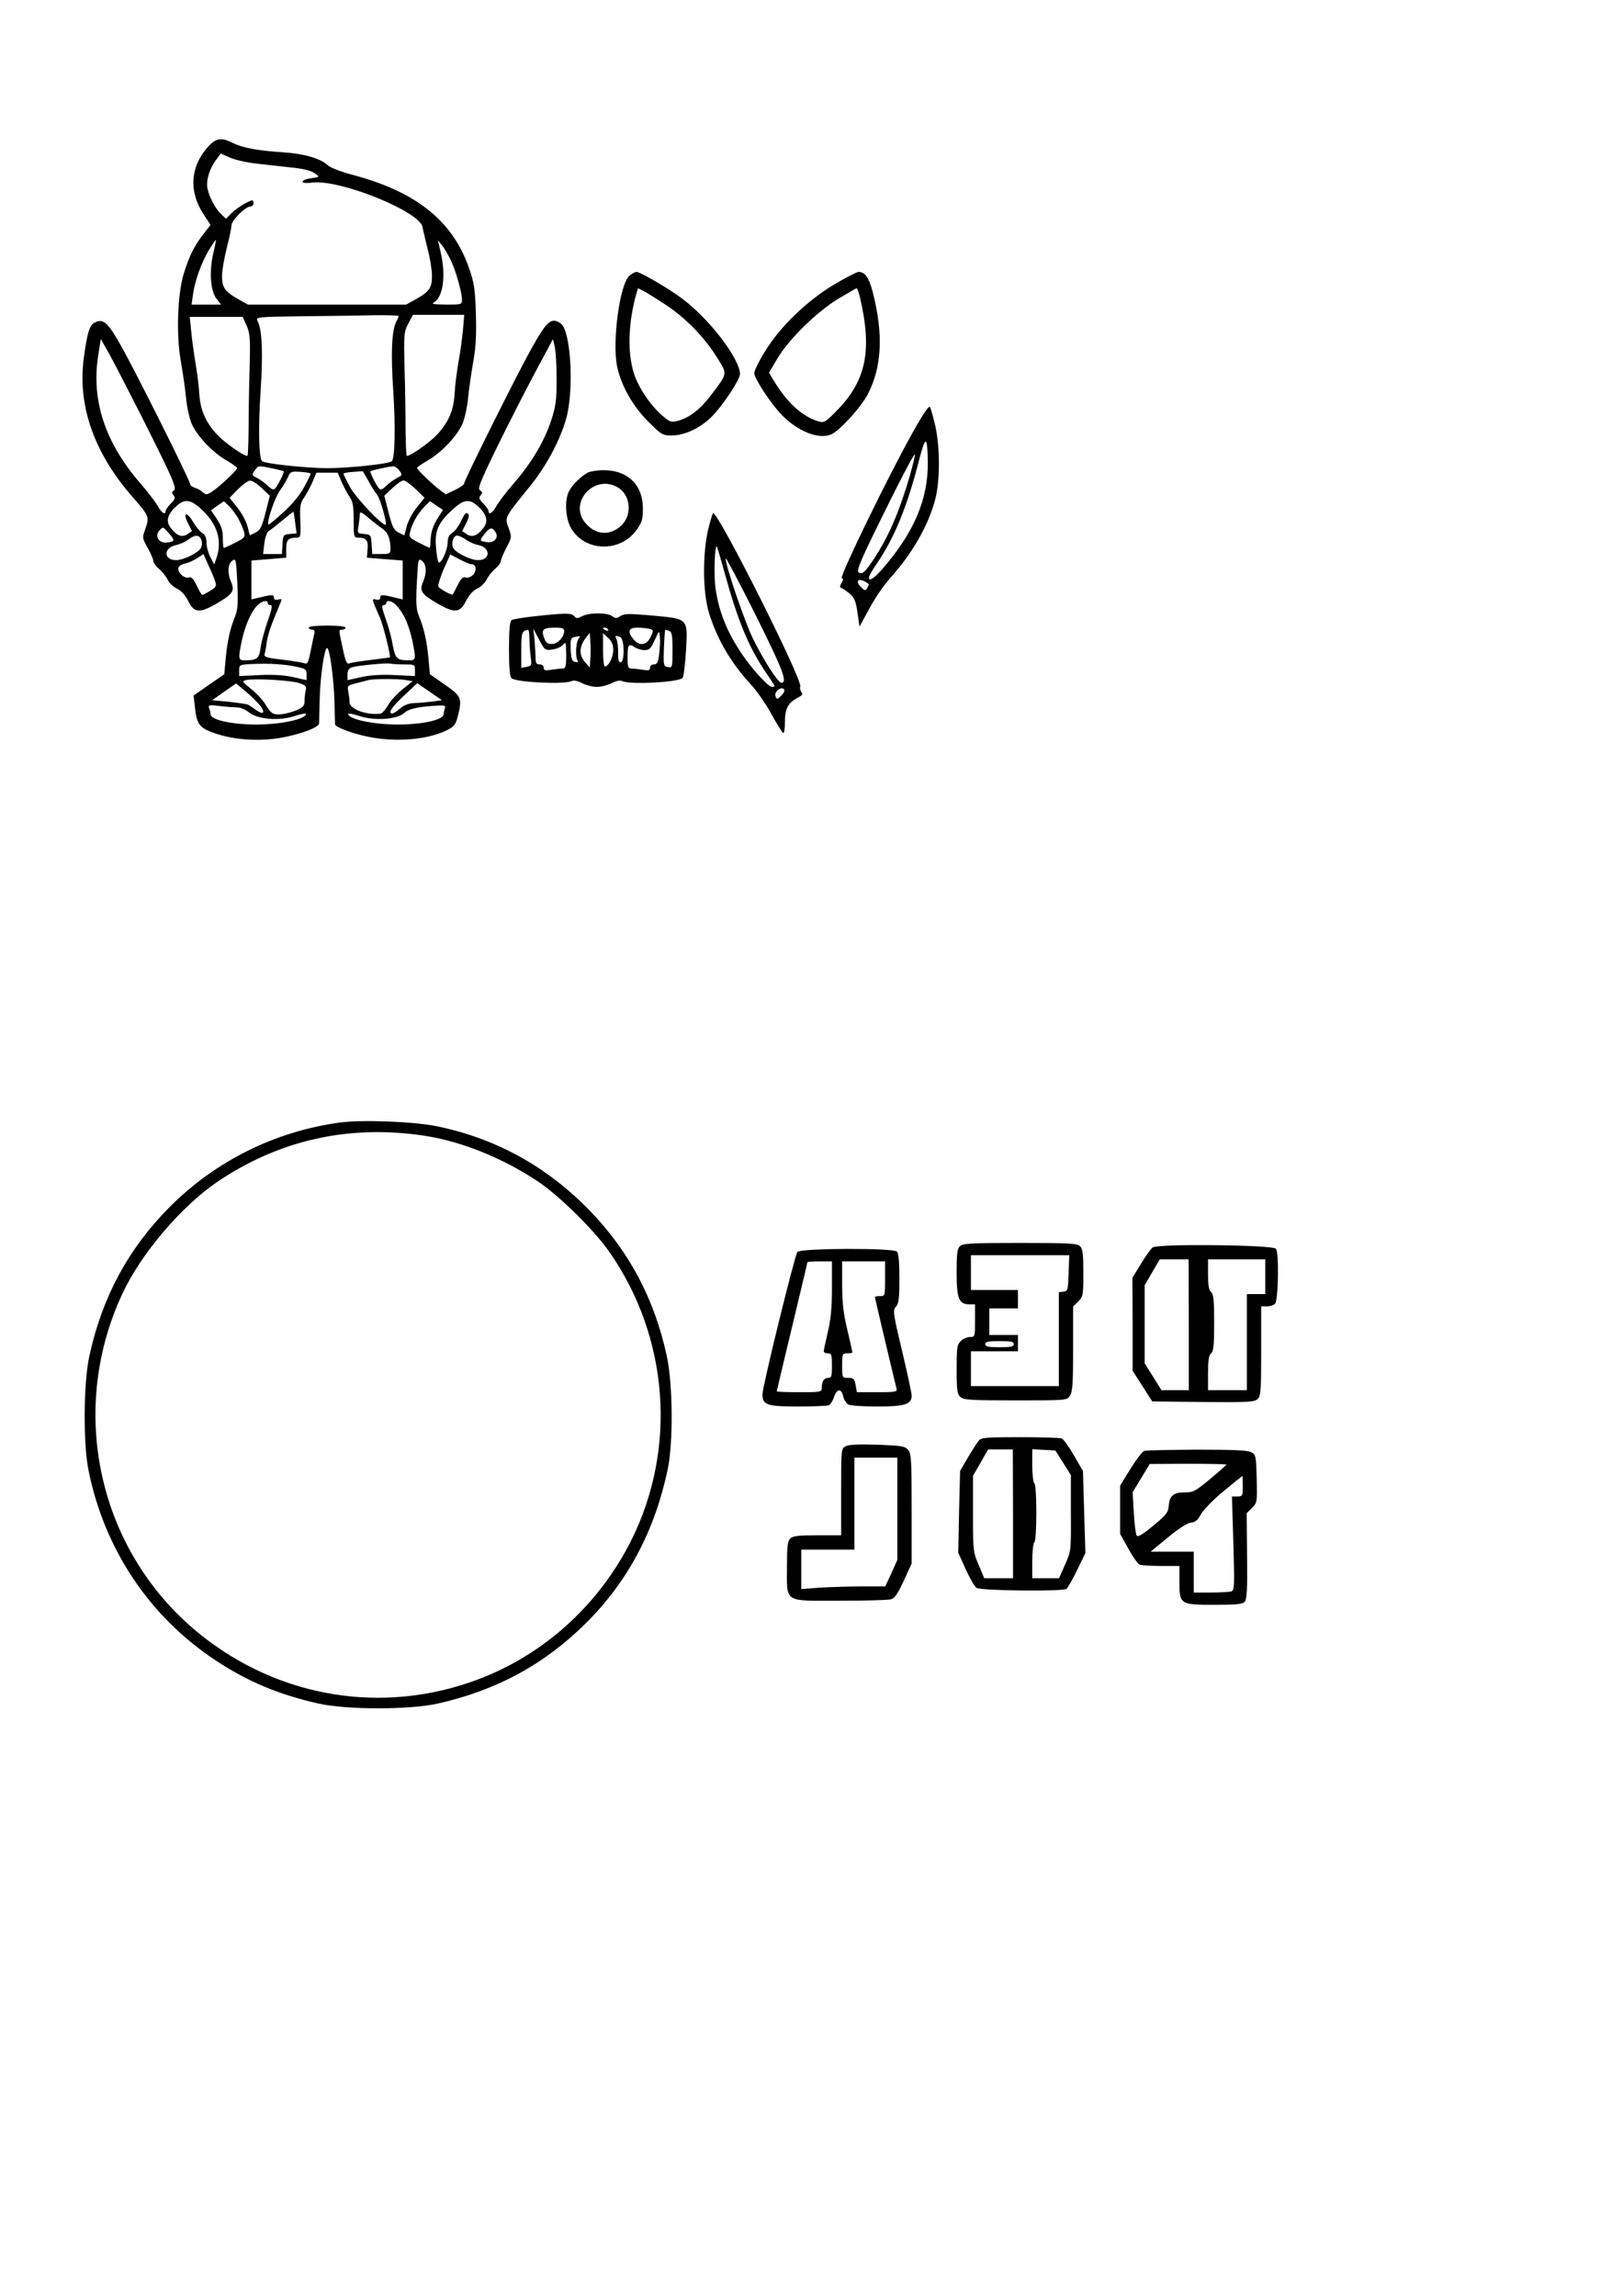
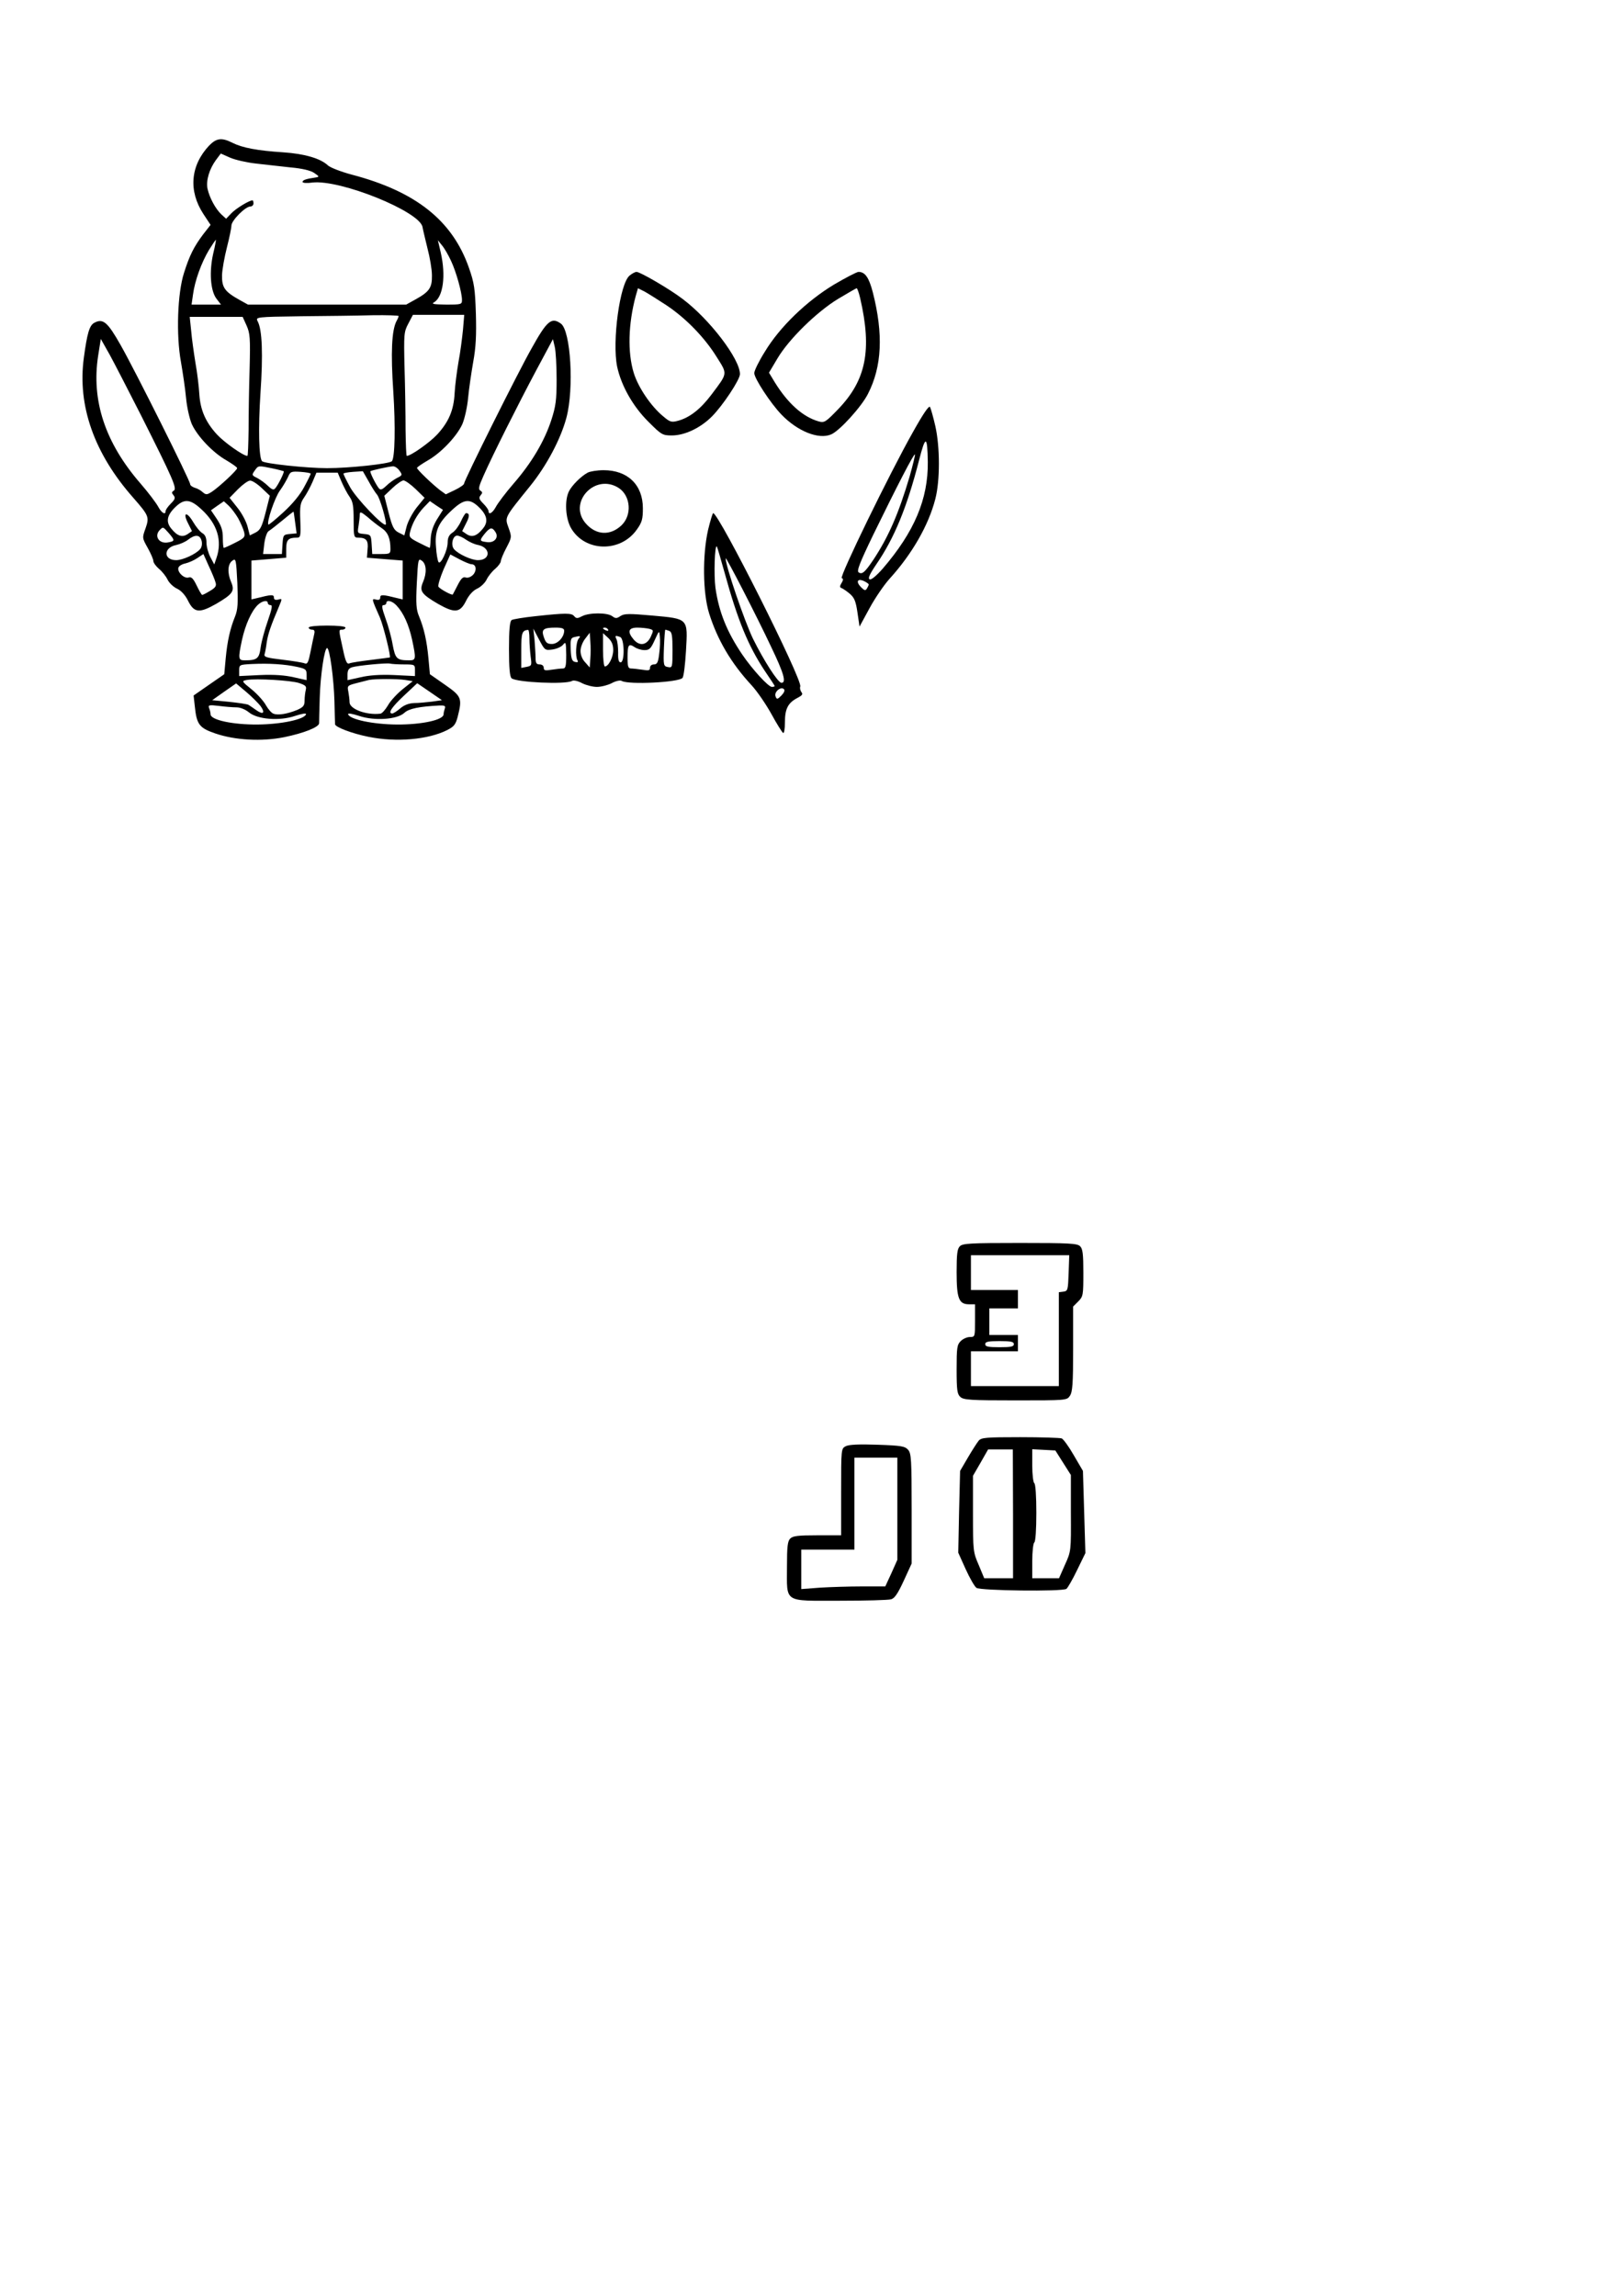
<svg xmlns="http://www.w3.org/2000/svg" version="1.0" width="210mm" height="297mm" viewBox="0 0 794 1123" preserveAspectRatio="xMidYMid meet">
  <g transform="translate(0,1123) scale(0.1,-0.1)" fill="#000000" stroke="none">
    <path d="M1023 10518 c-92 -98 -102 -222 -28 -335 l35 -53 -36 -46 c-45 -60 -67 -103 -94 -189 -32 -99 -39 -304 -15 -435 9 -52 21 -132 25 -176 4 -45 17 -102 28 -128 27 -60 104 -141 170 -178 28 -17 52 -33 52 -38 0 -10 -87 -91 -123 -115 -25 -16 -29 -16 -45 -3 -9 9 -27 19 -39 22 -13 4 -23 12 -23 18 0 17 -271 559 -340 680 -64 113 -86 132 -129 109 -24 -13 -35 -52 -51 -171 -32 -235 51 -469 242 -685 76 -87 79 -94 60 -149 -17 -47 -17 -47 11 -97 15 -27 27 -55 27 -63 0 -8 12 -25 27 -38 16 -13 35 -37 43 -54 8 -16 29 -36 47 -44 19 -9 39 -31 52 -57 30 -61 55 -64 138 -17 82 48 92 63 74 106 -20 46 -17 89 5 105 18 13 19 9 25 -109 4 -101 2 -130 -11 -163 -24 -59 -38 -120 -46 -206 l-7 -77 -75 -52 -75 -52 6 -54 c9 -88 22 -105 101 -132 97 -33 226 -40 336 -18 97 20 170 49 171 68 0 7 1 63 3 123 3 110 23 245 36 245 13 0 33 -152 36 -260 1 -58 3 -109 3 -113 2 -14 83 -45 163 -61 136 -28 293 -14 386 33 33 17 41 27 51 65 23 91 19 100 -63 157 l-73 51 -7 77 c-8 87 -22 148 -46 206 -14 33 -16 61 -11 163 6 118 7 122 25 109 22 -16 25 -59 5 -105 -18 -43 -8 -58 74 -106 83 -47 108 -44 138 17 13 26 33 48 52 57 18 8 39 28 47 44 8 17 27 41 43 54 15 13 27 30 27 37 0 7 12 37 27 65 27 52 27 53 11 98 -19 53 -22 47 105 204 81 100 150 230 178 335 38 143 21 425 -27 460 -46 33 -68 15 -144 -122 -68 -120 -330 -646 -330 -661 0 -5 -20 -19 -45 -31 l-44 -21 -28 20 c-39 30 -113 101 -113 109 0 4 24 20 53 37 65 37 142 118 169 178 11 26 24 83 28 128 4 44 16 124 25 176 13 71 16 131 13 235 -4 123 -8 151 -34 225 -81 232 -261 374 -574 456 -52 14 -104 34 -116 45 -36 34 -114 57 -219 64 -125 8 -199 22 -247 46 -53 27 -79 24 -115 -13z m229 -88 c46 -5 122 -14 170 -19 56 -5 98 -15 115 -27 25 -17 26 -19 8 -22 -49 -7 -65 -13 -65 -22 0 -5 21 -7 48 -3 137 16 527 -142 539 -218 2 -12 13 -58 24 -103 12 -45 22 -104 22 -133 1 -60 -12 -80 -81 -118 l-45 -25 -387 0 -387 0 -45 25 c-69 39 -83 59 -82 119 1 28 12 89 24 136 12 47 22 95 22 107 1 25 68 93 93 93 8 0 15 7 15 15 0 8 -2 15 -5 15 -16 0 -83 -41 -104 -64 l-25 -26 -24 22 c-28 27 -57 80 -67 125 -8 40 9 96 41 140 l24 32 45 -20 c25 -11 82 -24 127 -29z m-209 -440 c-20 -88 -14 -180 15 -220 l23 -30 -72 0 -72 0 7 49 c9 68 41 156 78 218 18 29 33 51 34 50 1 -1 -4 -31 -13 -67z m1163 -35 c26 -55 54 -157 54 -192 0 -22 -3 -23 -77 -23 -61 1 -74 3 -60 11 45 26 59 131 33 244 l-14 60 20 -25 c12 -14 31 -47 44 -75z m-256 -271 c0 -3 -4 -14 -10 -24 -24 -45 -29 -156 -16 -345 11 -171 8 -326 -7 -341 -12 -13 -209 -34 -317 -34 -100 0 -305 22 -318 34 -16 16 -19 163 -8 331 13 190 9 313 -14 354 -10 20 -8 21 212 24 123 1 280 3 351 5 70 1 127 -1 127 -4z m315 -66 c-4 -40 -13 -111 -22 -158 -8 -47 -17 -116 -19 -153 -4 -83 -29 -141 -85 -202 -36 -39 -129 -105 -149 -105 -3 0 -5 57 -6 127 0 71 -2 207 -5 303 -4 167 -3 177 19 218 l22 42 126 0 125 0 -6 -72z m-1059 20 c17 -38 19 -61 15 -213 -3 -93 -5 -227 -5 -298 -1 -70 -3 -127 -6 -127 -20 0 -113 66 -149 105 -55 60 -81 119 -86 197 -2 35 -10 104 -19 153 -8 50 -18 120 -21 158 l-7 67 130 0 129 0 19 -42z m-517 -438 c157 -312 178 -360 161 -370 -11 -7 -11 -11 -1 -23 10 -12 7 -20 -14 -41 -14 -14 -25 -30 -25 -36 0 -21 -20 -9 -36 21 -9 17 -47 68 -86 113 -174 200 -242 407 -208 626 l13 82 44 -78 c24 -44 92 -176 152 -294z m2034 175 c0 -102 -4 -132 -26 -200 -34 -104 -97 -210 -185 -311 -39 -45 -77 -96 -86 -113 -16 -30 -36 -42 -36 -21 0 6 -11 22 -25 36 -21 21 -24 29 -14 41 10 12 10 16 -1 23 -11 7 -8 20 15 72 44 100 169 349 258 516 l82 153 9 -38 c5 -21 9 -92 9 -158z m-1391 -436 c29 -6 54 -13 56 -14 4 -4 -26 -65 -41 -83 -8 -10 -16 -8 -36 11 -14 14 -38 31 -53 39 -27 13 -27 15 -12 36 18 26 17 25 86 11z m622 -11 c15 -21 15 -23 -12 -36 -15 -8 -39 -25 -53 -39 -20 -19 -28 -21 -36 -11 -15 19 -45 79 -41 83 4 4 89 23 110 24 9 1 24 -9 32 -21z m-434 -15 c0 -3 -14 -32 -32 -65 -20 -38 -57 -83 -102 -124 -38 -35 -71 -62 -73 -60 -10 10 31 132 56 166 16 22 33 52 40 67 11 26 15 28 61 25 28 -2 50 -6 50 -9z m324 -102 c15 -16 50 -140 43 -147 -11 -12 -147 131 -175 184 -18 33 -32 62 -32 65 0 3 21 7 48 9 l47 3 28 -49 c15 -28 34 -57 41 -65z m-173 62 c11 -25 28 -58 39 -73 16 -23 20 -44 20 -114 0 -82 1 -86 23 -86 39 0 50 -14 45 -58 l-3 -40 87 -7 88 -7 0 -95 0 -95 -26 6 c-71 18 -84 19 -84 3 0 -10 -6 -13 -20 -10 -23 6 -23 6 19 -89 17 -40 54 -190 48 -194 -1 0 -42 -6 -92 -12 -49 -6 -97 -13 -106 -17 -12 -5 -19 9 -32 72 -21 95 -21 93 -2 93 8 0 15 5 15 10 0 6 -37 10 -90 10 -53 0 -90 -4 -90 -10 0 -5 7 -10 16 -10 12 0 15 -6 11 -22 -3 -13 -11 -51 -18 -86 -10 -51 -15 -62 -28 -57 -9 4 -58 12 -109 18 -76 9 -91 13 -88 26 3 9 8 36 11 61 7 42 20 80 60 174 16 38 16 39 -4 33 -15 -3 -21 0 -21 10 0 16 -13 15 -84 -3 l-26 -6 0 95 0 95 85 7 85 7 0 43 c0 44 10 55 52 55 18 0 20 6 17 83 -3 72 0 87 19 114 12 17 30 51 41 76 l19 45 52 0 52 0 19 -45z m-391 -30 l40 -38 -21 -83 c-18 -70 -26 -85 -49 -97 l-28 -14 -11 43 c-6 24 -28 66 -50 93 l-38 48 41 42 c22 22 49 42 59 42 10 1 36 -16 57 -36z m753 -5 l44 -43 -39 -48 c-21 -27 -43 -69 -49 -93 l-11 -43 -28 14 c-23 12 -31 27 -49 97 l-21 83 40 38 c21 20 46 37 54 37 8 0 35 -19 59 -42z m-1047 -100 c77 -71 102 -152 73 -237 l-11 -32 -19 36 c-10 19 -19 51 -19 70 0 24 -6 39 -20 47 -12 7 -32 32 -46 56 -31 52 -52 46 -24 -8 l19 -38 -22 -15 c-26 -17 -50 -9 -79 27 -27 32 -22 64 16 102 46 46 75 45 132 -8z m179 -43 c12 -22 25 -52 29 -67 6 -25 2 -30 -44 -53 -27 -14 -52 -25 -55 -25 -3 0 -5 22 -5 48 0 38 -7 59 -29 93 l-29 43 31 22 32 22 23 -21 c13 -12 34 -40 47 -62z m973 -5 c-19 -31 -29 -62 -31 -93 -1 -26 -3 -47 -5 -47 -1 0 -25 11 -52 25 -46 23 -50 28 -44 53 11 43 34 84 66 119 l31 32 32 -22 32 -21 -29 -46z m208 56 c38 -38 43 -70 16 -102 -29 -36 -53 -44 -79 -27 l-22 15 19 38 c18 34 18 50 0 50 -4 0 -15 -18 -25 -40 -10 -22 -28 -47 -41 -55 -17 -11 -24 -25 -24 -48 0 -39 -35 -113 -45 -96 -4 6 -10 39 -12 73 -7 78 10 118 77 180 61 57 89 59 136 12z m-902 -73 l7 -52 -33 -3 c-32 -3 -33 -5 -36 -50 l-3 -48 -46 0 -46 0 6 52 c4 29 13 55 21 60 7 4 38 28 67 52 30 25 54 44 55 43 1 -1 4 -25 8 -54z m423 -26 c31 -21 43 -51 43 -103 0 -22 -4 -24 -44 -24 l-45 0 -3 48 c-3 45 -4 47 -37 50 -33 3 -33 4 -27 40 3 20 6 45 6 55 0 16 6 14 38 -12 20 -18 51 -42 69 -54z m-1042 -24 c31 -36 31 -40 -2 -46 -45 -9 -71 31 -41 61 16 16 15 16 43 -15z m1599 4 c17 -26 -5 -53 -40 -49 -39 5 -40 7 -13 41 26 32 37 34 53 8z m-1438 -42 c4 -15 1 -32 -7 -41 -20 -24 -85 -54 -117 -54 -64 0 -63 62 0 74 18 4 44 15 58 26 35 27 58 25 66 -5z m1294 5 c16 -11 42 -23 60 -26 61 -13 61 -74 -2 -74 -32 0 -97 30 -117 54 -17 20 -6 66 15 66 9 0 29 -9 44 -20z m-1226 -208 c6 -17 1 -26 -26 -42 -18 -11 -35 -20 -39 -20 -3 0 -15 21 -27 46 -17 35 -26 44 -40 39 -22 -6 -57 28 -49 49 3 8 18 17 34 20 16 4 42 15 58 26 l30 20 26 -58 c15 -32 30 -68 33 -80z m1253 88 c22 0 27 -29 8 -51 -11 -11 -25 -17 -36 -14 -14 5 -23 -4 -40 -37 -12 -24 -23 -44 -24 -46 -5 -5 -63 27 -70 38 -4 6 8 44 25 85 l33 73 45 -24 c25 -13 51 -24 59 -24z m-997 -190 c0 -5 6 -10 14 -10 10 0 6 -19 -14 -77 -15 -43 -31 -101 -35 -130 -7 -54 -17 -63 -77 -63 -33 0 -34 7 -14 101 16 72 45 138 76 169 21 21 50 27 50 10z m630 -12 c34 -36 60 -94 76 -167 20 -94 19 -101 -13 -101 -62 0 -69 7 -82 76 -6 36 -22 94 -35 129 -18 51 -20 65 -10 65 8 0 14 5 14 10 0 18 29 11 50 -12z m-487 -300 c42 -9 47 -13 47 -38 l0 -27 -62 14 c-43 10 -96 14 -165 11 l-103 -5 0 28 c0 27 1 28 63 31 83 4 162 -1 220 -14z m523 12 c53 0 54 -1 54 -28 l0 -29 -102 5 c-70 3 -123 -1 -165 -11 l-63 -14 0 28 c0 20 6 30 22 35 29 9 169 22 186 18 8 -2 38 -4 68 -4z m-513 -91 c32 -11 37 -16 33 -33 -3 -12 -6 -35 -6 -52 0 -26 -6 -33 -37 -47 -47 -19 -93 -27 -115 -18 -10 3 -26 22 -37 41 -10 19 -41 54 -69 77 -51 41 -51 42 -24 47 46 8 215 -2 255 -15z m519 15 l37 -6 -49 -39 c-27 -22 -60 -57 -72 -79 -13 -22 -30 -41 -38 -41 -69 -8 -150 23 -150 56 0 12 -3 36 -6 52 -6 28 -4 30 38 41 23 6 52 13 63 16 32 6 137 6 177 0z m-708 -127 c25 -34 14 -45 -20 -21 -15 11 -32 22 -38 26 -6 4 -49 10 -95 15 l-83 8 58 41 59 41 50 -42 c27 -23 58 -54 69 -68z m839 21 c-26 -3 -65 -7 -87 -7 -25 -1 -48 -9 -68 -26 -16 -14 -34 -25 -39 -25 -23 0 -4 30 57 87 l65 61 60 -41 61 -42 -49 -7z m-956 -28 c18 0 43 -10 60 -24 42 -35 150 -44 226 -18 34 11 56 15 54 8 -8 -25 -121 -49 -237 -50 -121 -1 -230 22 -230 50 0 7 -3 20 -7 30 -6 15 -1 17 48 11 30 -4 68 -7 86 -7z m1019 -6 c-3 -9 -6 -21 -6 -28 0 -28 -109 -51 -230 -50 -116 1 -229 25 -237 50 -2 7 20 3 54 -8 74 -25 185 -18 221 15 22 21 73 31 171 36 26 1 32 -2 27 -15z" />
    <path d="M3080 9882 c-48 -39 -86 -322 -61 -445 20 -93 76 -193 152 -269 65 -65 70 -68 116 -68 63 0 140 37 195 92 54 54 138 181 138 208 0 74 -149 269 -281 368 -63 48 -207 132 -225 132 -7 0 -22 -8 -34 -18z m180 -145 c96 -64 187 -158 246 -253 54 -86 55 -77 -26 -185 -53 -70 -105 -111 -162 -127 -33 -9 -40 -7 -73 21 -60 49 -123 142 -145 214 -30 99 -27 237 10 375 l11 38 32 -16 c18 -10 66 -40 107 -67z" />
    <path d="M4080 9838 c-134 -81 -265 -207 -338 -328 -29 -46 -52 -93 -52 -105 0 -26 80 -148 133 -203 79 -82 182 -123 243 -97 41 17 149 136 180 198 69 134 76 293 24 497 -19 73 -38 100 -70 100 -8 0 -62 -28 -120 -62z m128 -66 c59 -255 29 -402 -108 -544 -62 -64 -67 -67 -96 -59 -76 22 -149 87 -213 190 l-29 48 41 69 c56 95 192 228 297 292 47 28 88 52 91 52 3 0 11 -22 17 -48z" />
    <path d="M4466 9116 c-113 -200 -361 -709 -348 -714 8 -2 8 -9 -1 -24 -10 -16 -9 -22 1 -25 7 -3 25 -15 40 -28 22 -19 29 -37 37 -92 l10 -68 49 90 c27 50 71 114 98 144 110 121 191 262 224 391 23 89 23 252 0 355 -10 44 -22 86 -26 94 -5 9 -32 -30 -84 -123z m73 -146 c2 -181 -66 -342 -221 -522 -30 -34 -55 -55 -63 -52 -10 4 -2 23 31 72 89 129 151 280 210 510 32 125 41 123 43 -8z m-89 -71 c-54 -182 -103 -294 -176 -405 -43 -64 -56 -75 -73 -64 -11 6 4 45 70 182 120 246 200 400 205 395 2 -2 -10 -51 -26 -108z m-200 -528 c0 -3 -4 -12 -9 -20 -7 -11 -12 -10 -28 6 -27 27 -19 45 13 31 13 -6 24 -14 24 -17z" />
    <path d="M2875 8918 c-32 -17 -76 -61 -91 -90 -23 -44 -18 -134 10 -182 68 -116 241 -120 321 -7 26 36 30 52 30 105 0 114 -74 186 -192 186 -32 0 -67 -6 -78 -12z m152 -75 c59 -39 66 -134 12 -184 -54 -50 -122 -47 -172 9 -92 102 43 250 160 175z" />
    <path d="M3464 8638 c-28 -124 -26 -308 5 -408 40 -128 107 -243 206 -350 29 -31 73 -96 99 -143 26 -48 52 -89 57 -92 5 -4 9 19 9 52 0 66 15 95 61 119 23 12 28 18 20 28 -6 8 -9 20 -6 28 12 32 -398 847 -426 848 -3 0 -14 -37 -25 -82z m81 -210 c64 -233 116 -359 198 -482 26 -38 47 -70 47 -72 0 -2 -6 -4 -14 -4 -17 0 -96 86 -146 160 -74 110 -113 206 -130 325 -8 61 -4 212 7 202 2 -3 19 -61 38 -129z m227 -361 c63 -131 76 -177 51 -177 -17 0 -87 110 -139 215 -42 87 -135 359 -134 394 0 12 154 -287 222 -432z m51 -239 c-20 -20 -23 -20 -29 -4 -8 21 26 50 41 35 6 -6 1 -17 -12 -31z" />
    <path d="M2620 8216 c-58 -6 -111 -15 -117 -19 -9 -6 -13 -46 -13 -141 0 -95 4 -137 13 -144 25 -20 263 -31 295 -13 8 5 30 0 50 -11 20 -10 52 -18 72 -18 20 0 52 8 72 18 20 11 42 16 50 11 34 -19 279 -7 297 15 6 7 13 66 17 133 9 159 13 156 -165 172 -113 10 -136 10 -155 -2 -19 -13 -25 -13 -41 -1 -24 18 -112 18 -147 0 -23 -12 -29 -12 -39 0 -13 16 -41 16 -189 0z m140 -71 c0 -31 -31 -65 -60 -65 -23 0 -30 6 -39 32 -14 39 -4 48 57 48 31 0 42 -4 42 -15z m215 5 c3 -6 -1 -7 -9 -4 -18 7 -21 14 -7 14 6 0 13 -4 16 -10z m202 4 c21 -6 21 -7 6 -40 -20 -41 -55 -46 -84 -11 -31 37 -25 57 19 57 20 0 47 -3 59 -6z m-587 -48 c0 -24 3 -63 6 -88 6 -43 5 -45 -20 -50 l-26 -5 0 88 c0 84 4 95 33 98 4 1 7 -19 7 -43z m113 -53 c21 3 45 14 52 24 13 16 14 10 15 -49 0 -58 -3 -68 -17 -68 -10 0 -35 -3 -55 -6 -31 -5 -38 -4 -38 10 0 9 -8 16 -20 16 -16 0 -20 7 -20 33 0 17 -3 57 -5 87 l-6 55 28 -53 c28 -53 29 -54 66 -49z m522 -20 c-5 -43 -10 -53 -26 -53 -11 0 -19 -7 -19 -16 0 -14 -7 -15 -37 -10 -21 3 -46 6 -55 6 -15 0 -18 9 -18 53 0 63 5 71 34 52 11 -8 33 -15 49 -15 24 0 31 7 50 49 22 48 22 49 25 17 2 -17 1 -55 -3 -83z m49 111 c13 -5 16 -23 16 -94 0 -85 -1 -87 -22 -83 -22 4 -23 8 -20 94 2 49 5 89 7 89 2 0 10 -3 19 -6z m-386 -136 l-3 -43 -22 25 c-14 14 -23 36 -23 56 0 17 10 44 23 60 l22 29 3 -43 c2 -23 2 -61 0 -84z m112 42 c0 -35 -23 -80 -41 -80 -5 0 -9 37 -9 82 l0 81 25 -23 c18 -17 25 -34 25 -60z m-169 56 c-14 -16 -17 -88 -6 -106 5 -8 1 -11 -11 -8 -15 3 -20 14 -22 60 -2 47 0 57 15 61 32 8 36 7 24 -7z m203 8 c21 -8 23 -124 2 -124 -9 0 -13 14 -12 48 0 26 -3 55 -8 65 -9 18 -6 20 18 11z" />
-     <path d="M1662 5739 c-316 -43 -608 -188 -832 -413 -201 -202 -329 -438 -392 -724 -30 -131 -32 -432 -5 -565 78 -386 298 -715 622 -929 156 -103 308 -167 503 -211 141 -31 443 -31 584 0 288 65 521 191 726 395 203 202 334 448 398 748 28 129 26 419 -4 557 -60 277 -182 508 -371 705 -208 217 -458 357 -749 418 -114 24 -367 34 -480 19z m418 -65 c179 -28 376 -107 550 -222 104 -69 277 -239 352 -347 290 -417 331 -960 106 -1410 -152 -303 -406 -540 -714 -666 -457 -186 -965 -119 -1361 180 -522 394 -693 1102 -412 1698 91 193 286 421 459 540 305 207 648 284 1020 227z" />
    <path d="M4696 5134 c-13 -12 -16 -39 -16 -127 0 -129 11 -157 61 -157 l29 0 0 -80 c0 -79 0 -80 -25 -80 -14 0 -34 -9 -45 -20 -18 -18 -20 -33 -20 -138 0 -103 3 -121 18 -135 16 -15 50 -17 270 -17 248 0 251 0 266 22 13 19 16 58 16 230 l0 207 25 25 c24 24 25 31 25 140 0 91 -3 118 -16 130 -13 14 -54 16 -294 16 -240 0 -281 -2 -294 -16z m532 -131 c-3 -83 -4 -88 -25 -91 l-23 -3 0 -230 0 -229 -215 0 -215 0 0 85 0 85 115 0 115 0 0 40 0 40 -70 0 -70 0 0 65 0 65 70 0 70 0 0 45 0 45 -115 0 -115 0 0 85 0 85 240 0 241 0 -3 -87z m-268 -348 c0 -12 -14 -15 -70 -15 -56 0 -70 3 -70 15 0 12 14 15 70 15 56 0 70 -3 70 -15z" />
-     <path d="M5639 5128 c-9 -7 -35 -43 -57 -80 l-42 -68 1 -227 0 -228 48 -75 48 -75 248 -3 c220 -2 250 0 267 14 16 16 18 36 18 236 l0 218 29 0 c16 0 33 6 39 13 16 19 20 253 4 269 -19 19 -580 25 -603 6z m177 -378 l0 -320 -67 0 -67 0 -41 66 -41 65 0 191 0 191 37 64 37 63 71 0 70 0 1 -320z m374 235 l0 -85 -45 0 -45 0 0 -235 0 -235 -95 0 -95 0 0 84 c0 62 4 87 15 96 12 10 15 40 15 150 0 110 -3 140 -15 150 -11 9 -15 33 -15 86 l0 74 140 0 140 0 0 -85z" />
-     <path d="M3901 5106 c-13 -16 -171 -658 -171 -697 0 -51 23 -59 172 -59 75 0 143 3 152 6 8 3 20 21 26 40 14 42 36 44 45 4 4 -17 15 -35 25 -40 10 -6 74 -10 142 -10 134 0 168 11 168 53 0 12 -21 111 -47 219 -44 186 -46 198 -30 216 14 15 17 40 17 138 0 80 -4 124 -12 132 -18 18 -471 17 -487 -2z m169 -176 c0 -94 -5 -153 -20 -215 -11 -47 -20 -90 -20 -95 0 -6 9 -10 20 -10 18 0 20 -7 20 -60 0 -52 -2 -60 -19 -60 -20 0 -31 -18 -31 -51 0 -18 -8 -19 -110 -19 -60 0 -110 2 -110 4 0 3 34 145 75 316 41 171 75 313 75 316 0 2 27 4 60 4 l60 0 0 -130z m260 45 c0 -84 0 -85 -25 -85 -14 0 -25 -2 -25 -4 0 -5 100 -426 106 -448 5 -16 -4 -18 -94 -18 l-100 0 -6 35 c-6 31 -11 35 -36 35 -30 0 -30 0 -30 60 0 57 1 60 25 60 14 0 25 2 25 5 0 3 -11 53 -25 111 -19 80 -25 133 -25 220 l0 114 105 0 105 0 0 -85z" />
    <path d="M4788 4183 c-8 -10 -32 -47 -53 -83 l-38 -65 -5 -200 -4 -200 36 -80 c20 -44 44 -86 53 -92 19 -14 418 -19 440 -5 6 4 30 45 52 91 l41 84 -6 201 -6 201 -45 77 c-24 42 -51 79 -59 82 -9 3 -100 6 -203 6 -167 0 -190 -2 -203 -17z m168 -358 l0 -315 -71 0 -70 0 -27 65 c-27 62 -28 69 -28 250 l0 186 37 64 37 65 61 0 60 0 1 -315z m245 250 l38 -60 0 -187 c1 -185 1 -186 -29 -252 l-29 -66 -66 0 -65 0 0 84 c0 47 5 88 10 91 6 4 10 63 10 145 0 82 -4 141 -10 145 -5 3 -10 42 -10 86 l0 80 57 -3 56 -3 38 -60z" />
    <path d="M4138 4156 c-23 -12 -23 -12 -23 -224 l0 -212 -117 0 c-93 0 -120 -3 -132 -16 -13 -12 -16 -40 -16 -137 0 -180 -20 -167 258 -167 125 0 238 3 251 7 17 4 33 27 62 90 l39 85 0 268 c0 241 -2 270 -17 288 -16 18 -34 21 -150 25 -89 3 -139 1 -155 -7z m252 -306 l0 -250 -29 -65 -30 -65 -114 0 c-63 0 -155 -3 -205 -6 l-92 -7 0 97 0 96 130 0 130 0 0 225 0 225 105 0 105 0 0 -250z" />
-     <path d="M5599 4133 c-10 -2 -40 -42 -68 -87 l-51 -83 0 -118 0 -118 40 -72 c22 -40 47 -76 56 -79 9 -3 56 -6 105 -6 l89 0 0 -73 c0 -115 2 -117 169 -117 113 0 141 3 151 16 10 11 13 65 11 223 l-2 209 26 26 c25 25 26 28 23 143 -3 114 -4 118 -28 130 -18 9 -90 12 -265 12 -132 -1 -247 -3 -256 -6z m401 -67 c0 -2 -36 -34 -79 -70 -71 -59 -83 -66 -123 -66 -57 0 -76 -16 -80 -64 -3 -35 -11 -45 -76 -99 -53 -44 -76 -57 -81 -48 -5 7 -11 57 -14 112 l-6 100 42 69 42 69 188 1 c103 0 187 -2 187 -4z m80 -106 c0 -47 -1 -50 -27 -50 l-26 0 7 -229 c6 -206 5 -229 -9 -235 -9 -3 -55 -6 -101 -6 l-84 0 0 100 0 100 -106 0 -105 0 84 69 c52 43 95 71 113 73 22 2 34 12 49 41 11 20 60 71 110 112 50 41 91 75 93 75 1 0 2 -22 2 -50z" />
  </g>
</svg>